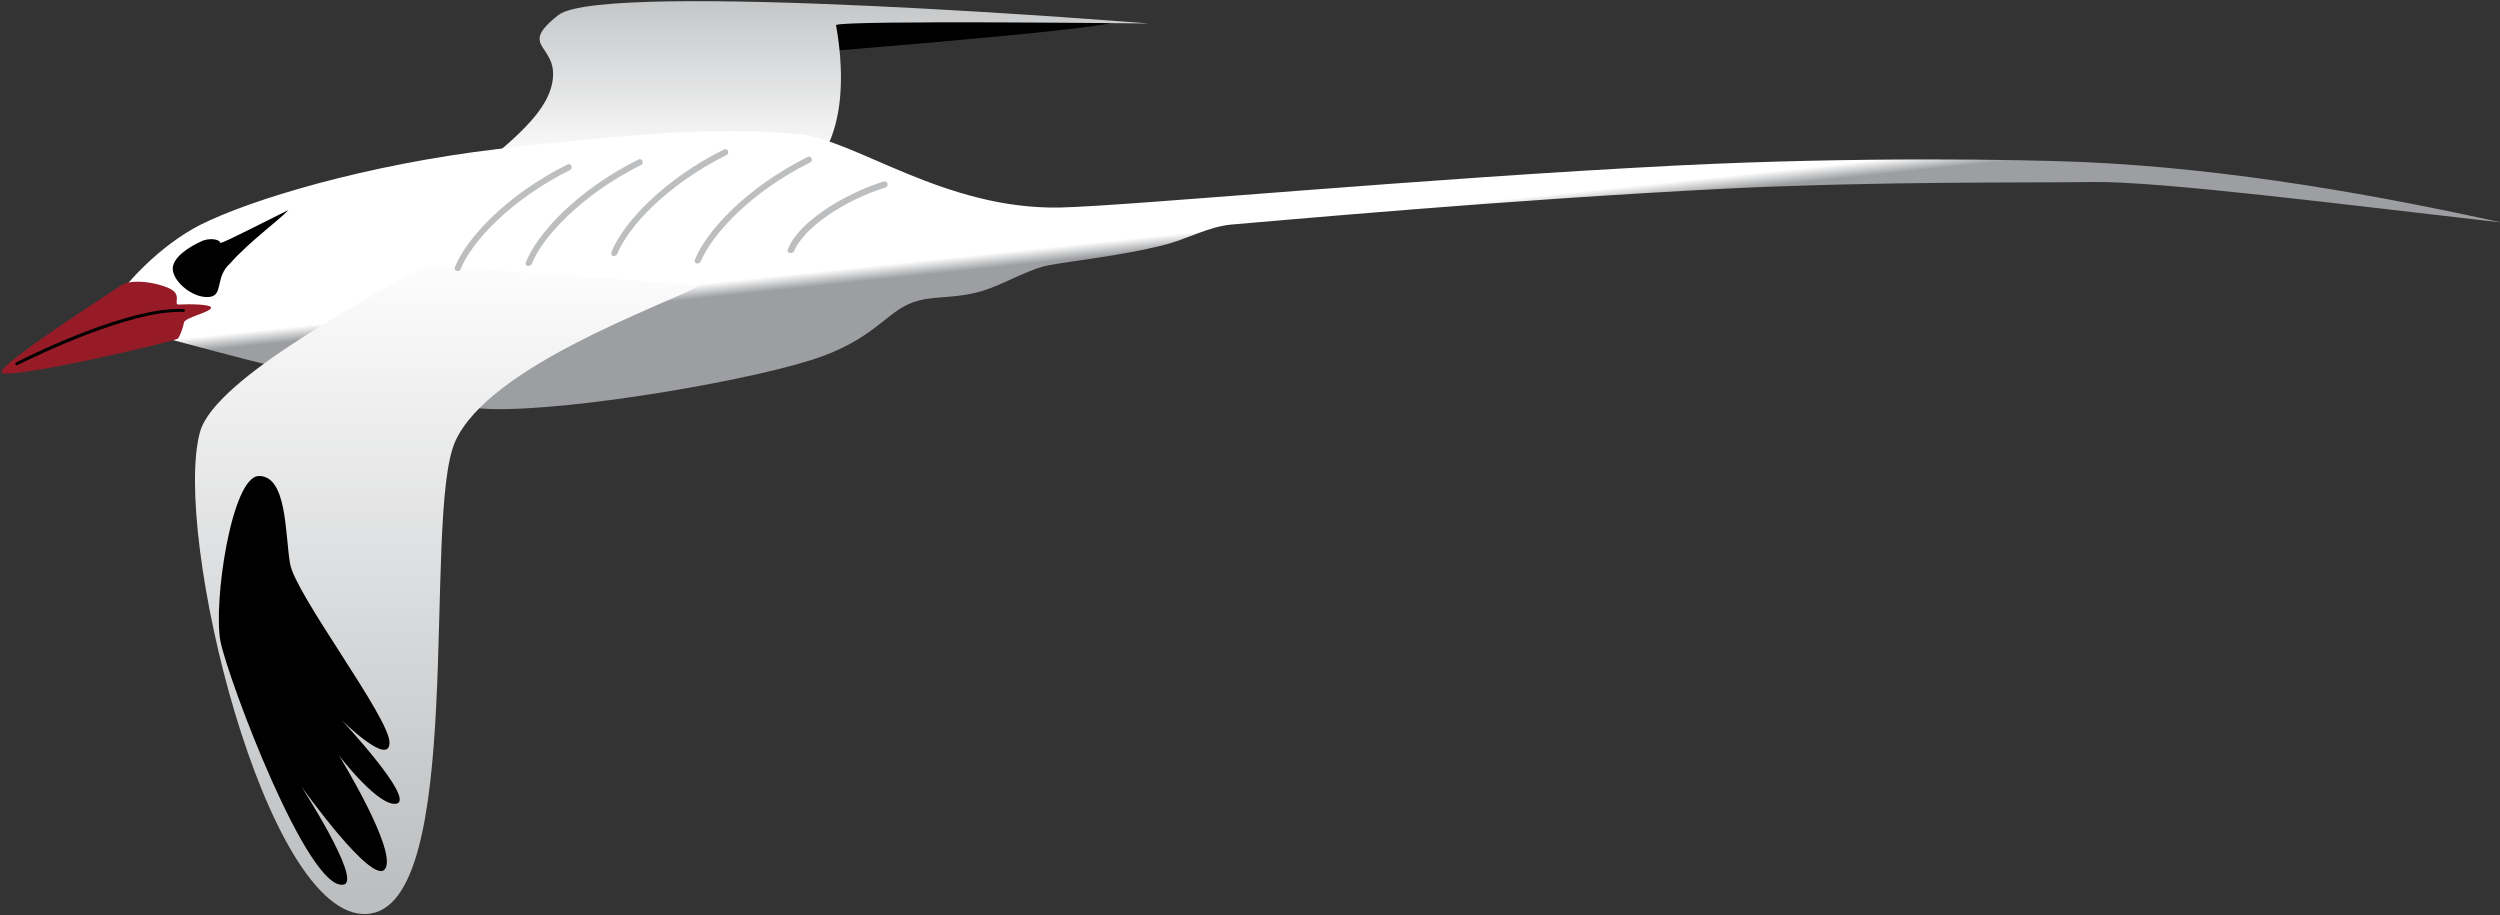
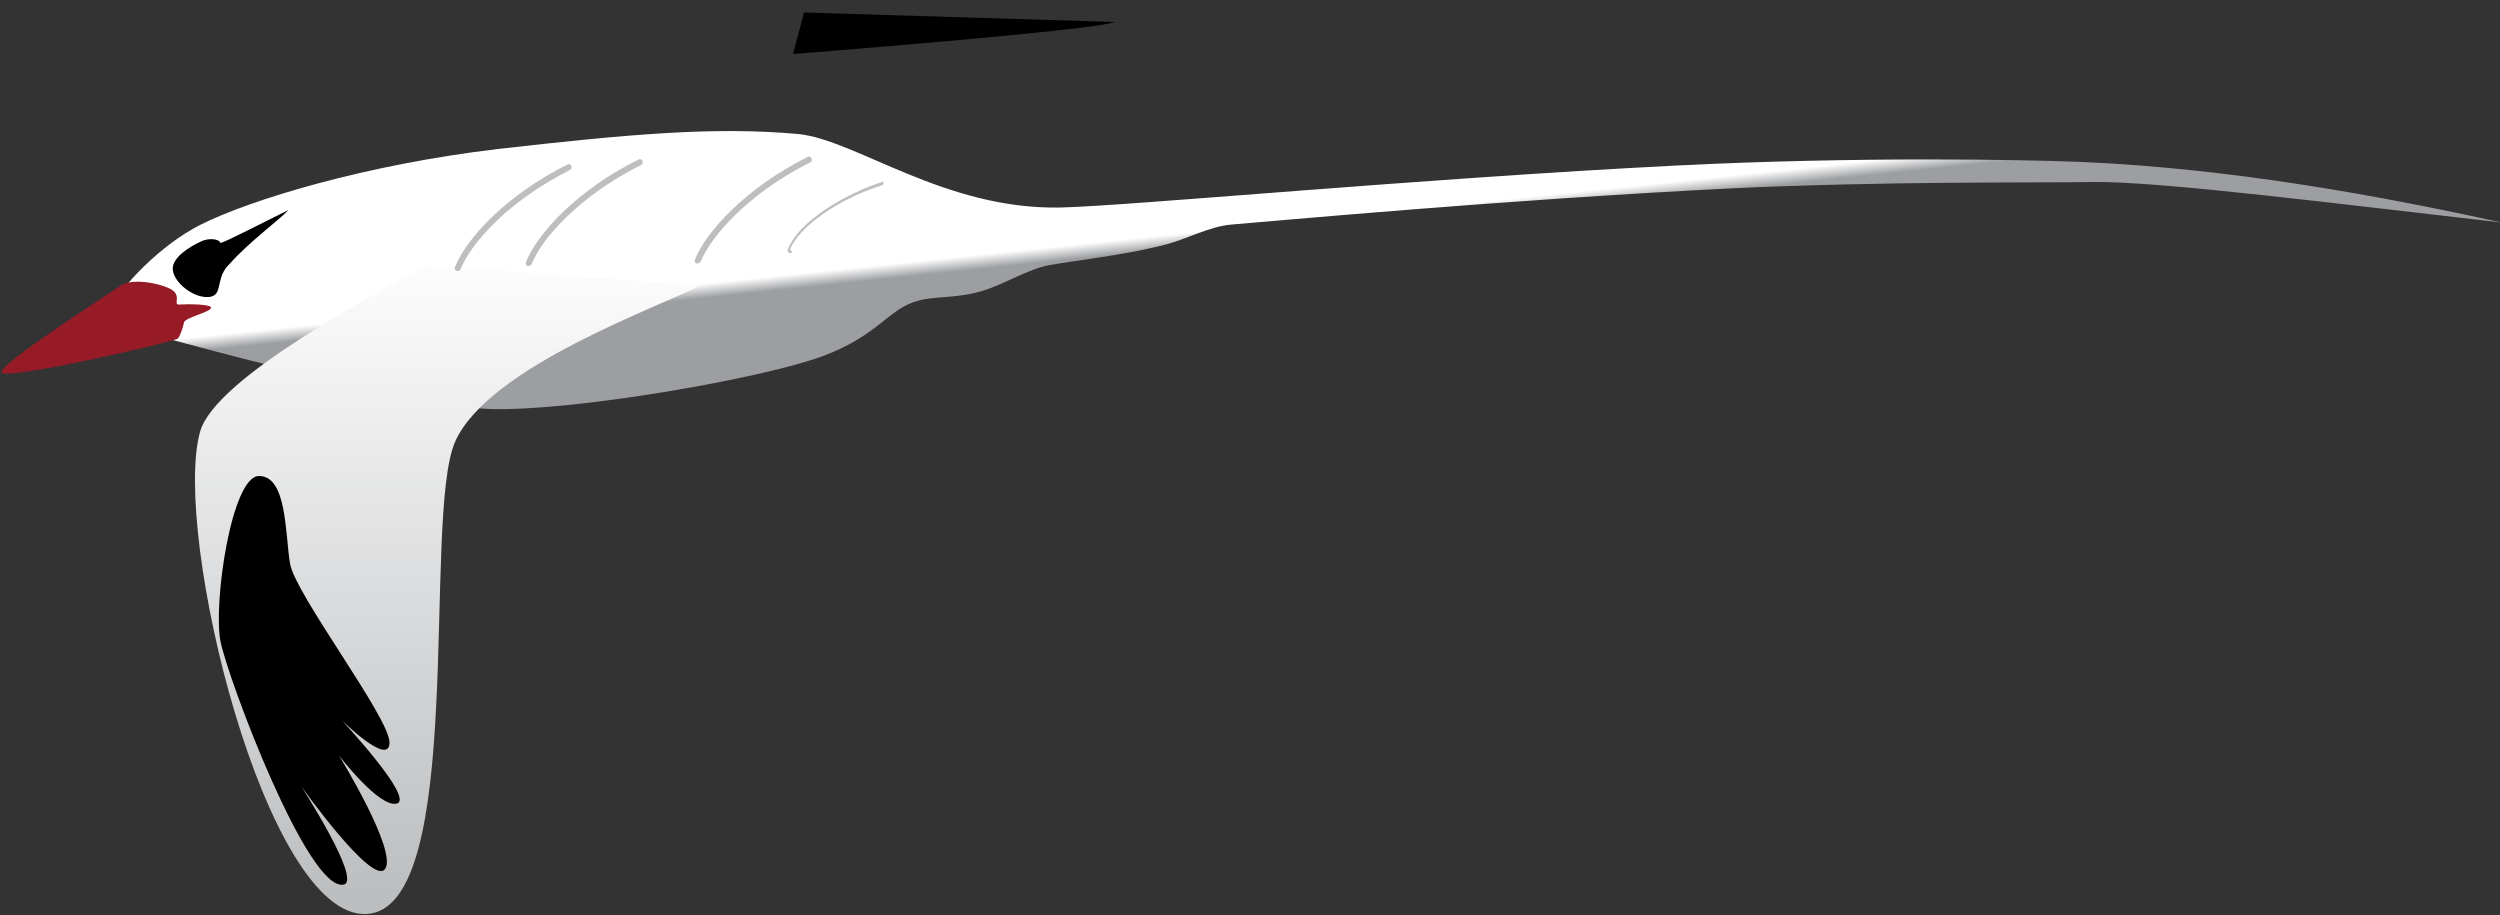
<svg xmlns="http://www.w3.org/2000/svg" xmlns:ns1="https://ian.umces.edu/media-library/" x="0px" y="0px" width="500" height="183" viewBox="0 0 500 183" xml:space="preserve">
  <rect x="0" y="0" width="500" height="183" fill="#333333" stroke="none" />
  <title>Phaethon aethereus (Red-billed Tropicbird)</title>
  <desc>
    <ns1:title>Phaethon aethereus (Red-billed Tropicbird)</ns1:title>
    <ns1:descr>Illustration of Phaethon aethereus (Red-billed Tropicbird)</ns1:descr>
    <ns1:scene>
      <ns1:contains>bird, red-billed, tropicbird, boatswain, bird, Chordata, Aves, Phaethontiformes, Phaethontidae, Phaethon, aethereus</ns1:contains>
      <ns1:when>2009-11-17</ns1:when>
    </ns1:scene>
  </desc>
  <g id="ian_symbols_9652974d43d0c4446d2d0c2165a19c85">
    <g id="ian_symbols_9652974d43d0c4446d2d0c2165a19c85_:_eggs">
      <g id="ian_symbols_e4e71ca9d567240499b6e5dc49d2dabc">
        <g id="ian_symbols_52713e1eecd4db94a5f2684d53455e5e">
          <g id="ian_symbols_2ce624f12c7d9c74ddf7d2b9b07632bb">
            <g id="ian_symbols_d34f397088ec8564299b699799118063">
              <g id="ian_symbols_f8bb7f14868f6954a5acf3220d5f2fc4">
                <g id="ian_symbols_f46dd70dc001bf94e16c03af487a90cf">
                  <g id="ian_symbols_f46dd70dc001bf94e16c03af487a90cf_:_nest">
                    <g id="ian_symbols_9a90c14a81a77384bdcc5664b9551347">
                      <g id="ian_symbols_ad42af1e3cf8a4a4f98b8e55eb61de0e">
                        <g id="ian_symbols_8940e15a831c0264819d2e3f509768e1">
                          <g id="ian_symbols_79a0d2509956a7a4a171d18c3b87a39b">
                            <g id="ian_symbols_6d964eb554f54a048d92b00c01e696d0">
                              <g id="ian_symbols_0ebe5051f5513fc4c93f730fd7be1e44">
                                <g id="ian_symbols_eea8679a7ee2262491e81055113b21ee">
                                  <g>
                                    <path d="M158.6,10.8c0,0,60.2-4.7,64.4-6.4l-62.2-1.9L158.6,10.8L158.6,10.8z" />
                                    <linearGradient id="ian_symbols_17732842cc7c2504119da2afc6a0005b" gradientUnits="userSpaceOnUse" x1="1210.913" y1="11427.203" x2="1210.913" y2="11616.33" gradientTransform="matrix(0.2 0 0 -0.2 -81.037 2318.945)">
                                      <stop offset="0" style="stop-color:#FFFFFF" />
                                      <stop offset="1" style="stop-color:#BCBEC0" />
                                    </linearGradient>
-                                     <path fill="url(#ian_symbols_17732842cc7c2504119da2afc6a0005b)" d="M91.5,37.7c5.1-5.7,17.2-12.8,18.9-20.9c1.7-8.1-7.3-7.1,1.3-13.8                   c9.1-7.1,118.1,1.7,118.1,1.7s-60.9-0.7-62.6,0.3c0.8,4.5,4.7,27.3-11.4,33" />
                                    <linearGradient id="ian_symbols_c6a91fa9d50a8c645d11ac502d463bf0" gradientUnits="userSpaceOnUse" x1="1693.896" y1="11551.935" x2="1723.55" y2="11270.105" gradientTransform="matrix(0.2 0 0 -0.2 -81.037 2318.945)">
                                      <stop offset="0" style="stop-color:#FFFFFF" />
                                      <stop offset="0.629" style="stop-color:#FFFFFF" />
                                      <stop offset="0.68" style="stop-color:#9C9EA1" />
                                      <stop offset="1" style="stop-color:#9C9EA1" />
                                    </linearGradient>
                                    <path fill="url(#ian_symbols_c6a91fa9d50a8c645d11ac502d463bf0)" d="M22.3,61.5C24.1,57.4,32.1,49,40,45c10.1-5.1,33.3-12.1,59.6-15.2                   c26.3-3,43.4-4.5,60-3c11.5,1.1,29.3,15.2,52.5,14.7c13.6-0.3,71.8-5.8,123.3-8.4c36.1-1.8,69-1.2,81.1-0.7                   c29.8,1.3,59.8,6.8,83.8,12.1c-30.8-3.5-68.4-8.3-81.8-8.1c-12.1,0.2-41.6-0.2-72.7,1.3c-44.3,2.2-92,6.6-99.4,7.2                   c-4.8,0.4-9,3-14,4.2c-8.1,2-16.7,2.9-22.4,3.9c-4.2,0.7-9.2,3.9-13.6,5.2c-5,1.5-9.4,1-12.6,1.9                   c-6.1,1.5-7.9,6.9-19.2,11.1c-12,4.5-50,11.1-66.6,10.6c-16.7-0.5-73.7-16.6-73.7-16.6S21.8,62.6,22.3,61.5                   L22.3,61.5z" />
                                    <path d="M41.8,59.4c3-0.3,1.1-3.9,4.2-6.7c3.8-4.3,9.6-8.5,11.7-10.7c-5.1,2.5-12.6,6.4-13.6,6.6                   c-0.4-1-2.6-0.9-3.7-0.4c-0.9,0.4-5.2,2.4-5.8,5C34,55.8,38.3,59.7,41.8,59.4z" />
                                    <path fill="#961B26" d="M0.3,74.4c-0.2,2,34.8-6.1,35.3-6.7c0.5-0.7,1-2.2,1.2-3.2c0.2-1,5.1-2,5.4-2.9                   c0.3-0.8-4.7-0.8-6.2-0.7c-1.5,0.2,0.2-1.4-1.3-2.7c-1.5-1.3-8-2.8-10.5-1.1C19.9,60,0.5,72.4,0.3,74.4z" />
-                                     <path d="M3.4,73.1c-0.1,0-0.2-0.1-0.3-0.2c-0.1-0.2,0-0.4,0.1-0.4C6.9,70.6,26,61.3,36.7,61.8                   c0.2,0,0.3,0.2,0.3,0.3c0,0.2-0.2,0.3-0.3,0.3C26.2,61.9,7.2,71.2,3.5,73C3.5,73,3.4,73.1,3.4,73.1z" />
                                    <linearGradient id="ian_symbols_4d6ce805418d6754bde9379116cf44ca" gradientUnits="userSpaceOnUse" x1="854.45" y1="11352.211" x2="854.45" y2="10702.269" gradientTransform="matrix(0.2 0 0 -0.2 -81.037 2318.945)">
                                      <stop offset="0" style="stop-color:#FFFFFF" />
                                      <stop offset="1" style="stop-color:#BCBEC0" />
                                    </linearGradient>
                                    <path fill="url(#ian_symbols_4d6ce805418d6754bde9379116cf44ca)" d="M84.9,53C75.9,58.6,43,75.4,40,86.4c-5.6,20.2,13.1,97.4,33.3,96.4                   c20.2-1,11.1-79.2,17.7-94.4c6.6-15.1,41.4-27.2,49-31.3" />
                                    <path d="M44.1,128.3c-1.5-7.6,2.2-33.1,7.7-33.1c5.6,0,5.2,11.4,6.2,17.5c1,6.1,19.9,30.8,19.9,35.8                   c0,5-9.6-4.5-9.6-4.5s14.6,15.6,11.1,16.7c-3.5,1-11.6-9.6-11.6-9.6s11.8,19.2,9.2,22.7                   c-2.5,3.5-16.8-16.6-16.8-16.6s12.1,18.7,8.6,19.7C61.7,178.7,45.6,135.8,44.1,128.3L44.1,128.3z" />
                                    <path fill="#BCBEC0" d="M91.5,54.2c-0.1,0-0.2,0-0.2,0c-0.3-0.1-0.5-0.5-0.3-0.8c2.2-5.6,10.2-14.4,22.5-20.5                   c0.3-0.2,0.7,0,0.8,0.3s0,0.7-0.3,0.8c-12,6-19.8,14.5-21.9,19.9C92,54,91.8,54.2,91.5,54.2z" />
                                    <path fill="#BCBEC0" d="M105.7,53.2c-0.1,0-0.2,0-0.2,0c-0.3-0.1-0.5-0.5-0.3-0.8c2.2-5.6,10.2-14.4,22.5-20.5                   c0.3-0.2,0.7,0,0.8,0.3s0,0.7-0.3,0.8c-12,6-19.8,14.5-21.9,19.9C106.1,53,105.9,53.2,105.7,53.2z" />
-                                     <path fill="#BCBEC0" d="M122.8,51.2c-0.1,0-0.2,0-0.2,0c-0.3-0.1-0.5-0.5-0.3-0.8c2.2-5.6,10.2-14.4,22.5-20.5                   c0.3-0.2,0.7,0,0.8,0.3s0,0.7-0.3,0.8c-12,6-19.8,14.5-21.9,19.9C123.3,51,123.1,51.2,122.8,51.2z" />
                                    <path fill="#BCBEC0" d="M139.5,52.7c-0.1,0-0.2,0-0.2,0c-0.3-0.1-0.5-0.5-0.3-0.8c2.2-5.6,10.3-14.4,22.5-20.5                   c0.3-0.2,0.7,0,0.8,0.3c0.2,0.3,0,0.7-0.3,0.8c-12,6-19.7,14.5-21.9,19.9C139.9,52.5,139.7,52.7,139.5,52.7z" />
-                                     <path fill="#BCBEC0" d="M158.1,50.6c-0.1,0-0.2,0-0.2,0c-0.3-0.1-0.5-0.5-0.3-0.8c2.2-5.6,11.5-11.1,19.1-13.5                   c0.3-0.1,0.7,0.1,0.8,0.4c0.1,0.3-0.1,0.7-0.4,0.8c-8.4,2.6-16.5,8.2-18.3,12.8C158.6,50.5,158.4,50.6,158.1,50.6z                   " />
+                                     <path fill="#BCBEC0" d="M158.1,50.6c-0.1,0-0.2,0-0.2,0c-0.3-0.1-0.5-0.5-0.3-0.8c2.2-5.6,11.5-11.1,19.1-13.5                   c0.1,0.3-0.1,0.7-0.4,0.8c-8.4,2.6-16.5,8.2-18.3,12.8C158.6,50.5,158.4,50.6,158.1,50.6z                   " />
                                  </g>
                                </g>
                              </g>
                            </g>
                          </g>
                        </g>
                      </g>
                    </g>
                  </g>
                </g>
              </g>
            </g>
          </g>
        </g>
      </g>
    </g>
  </g>
</svg>